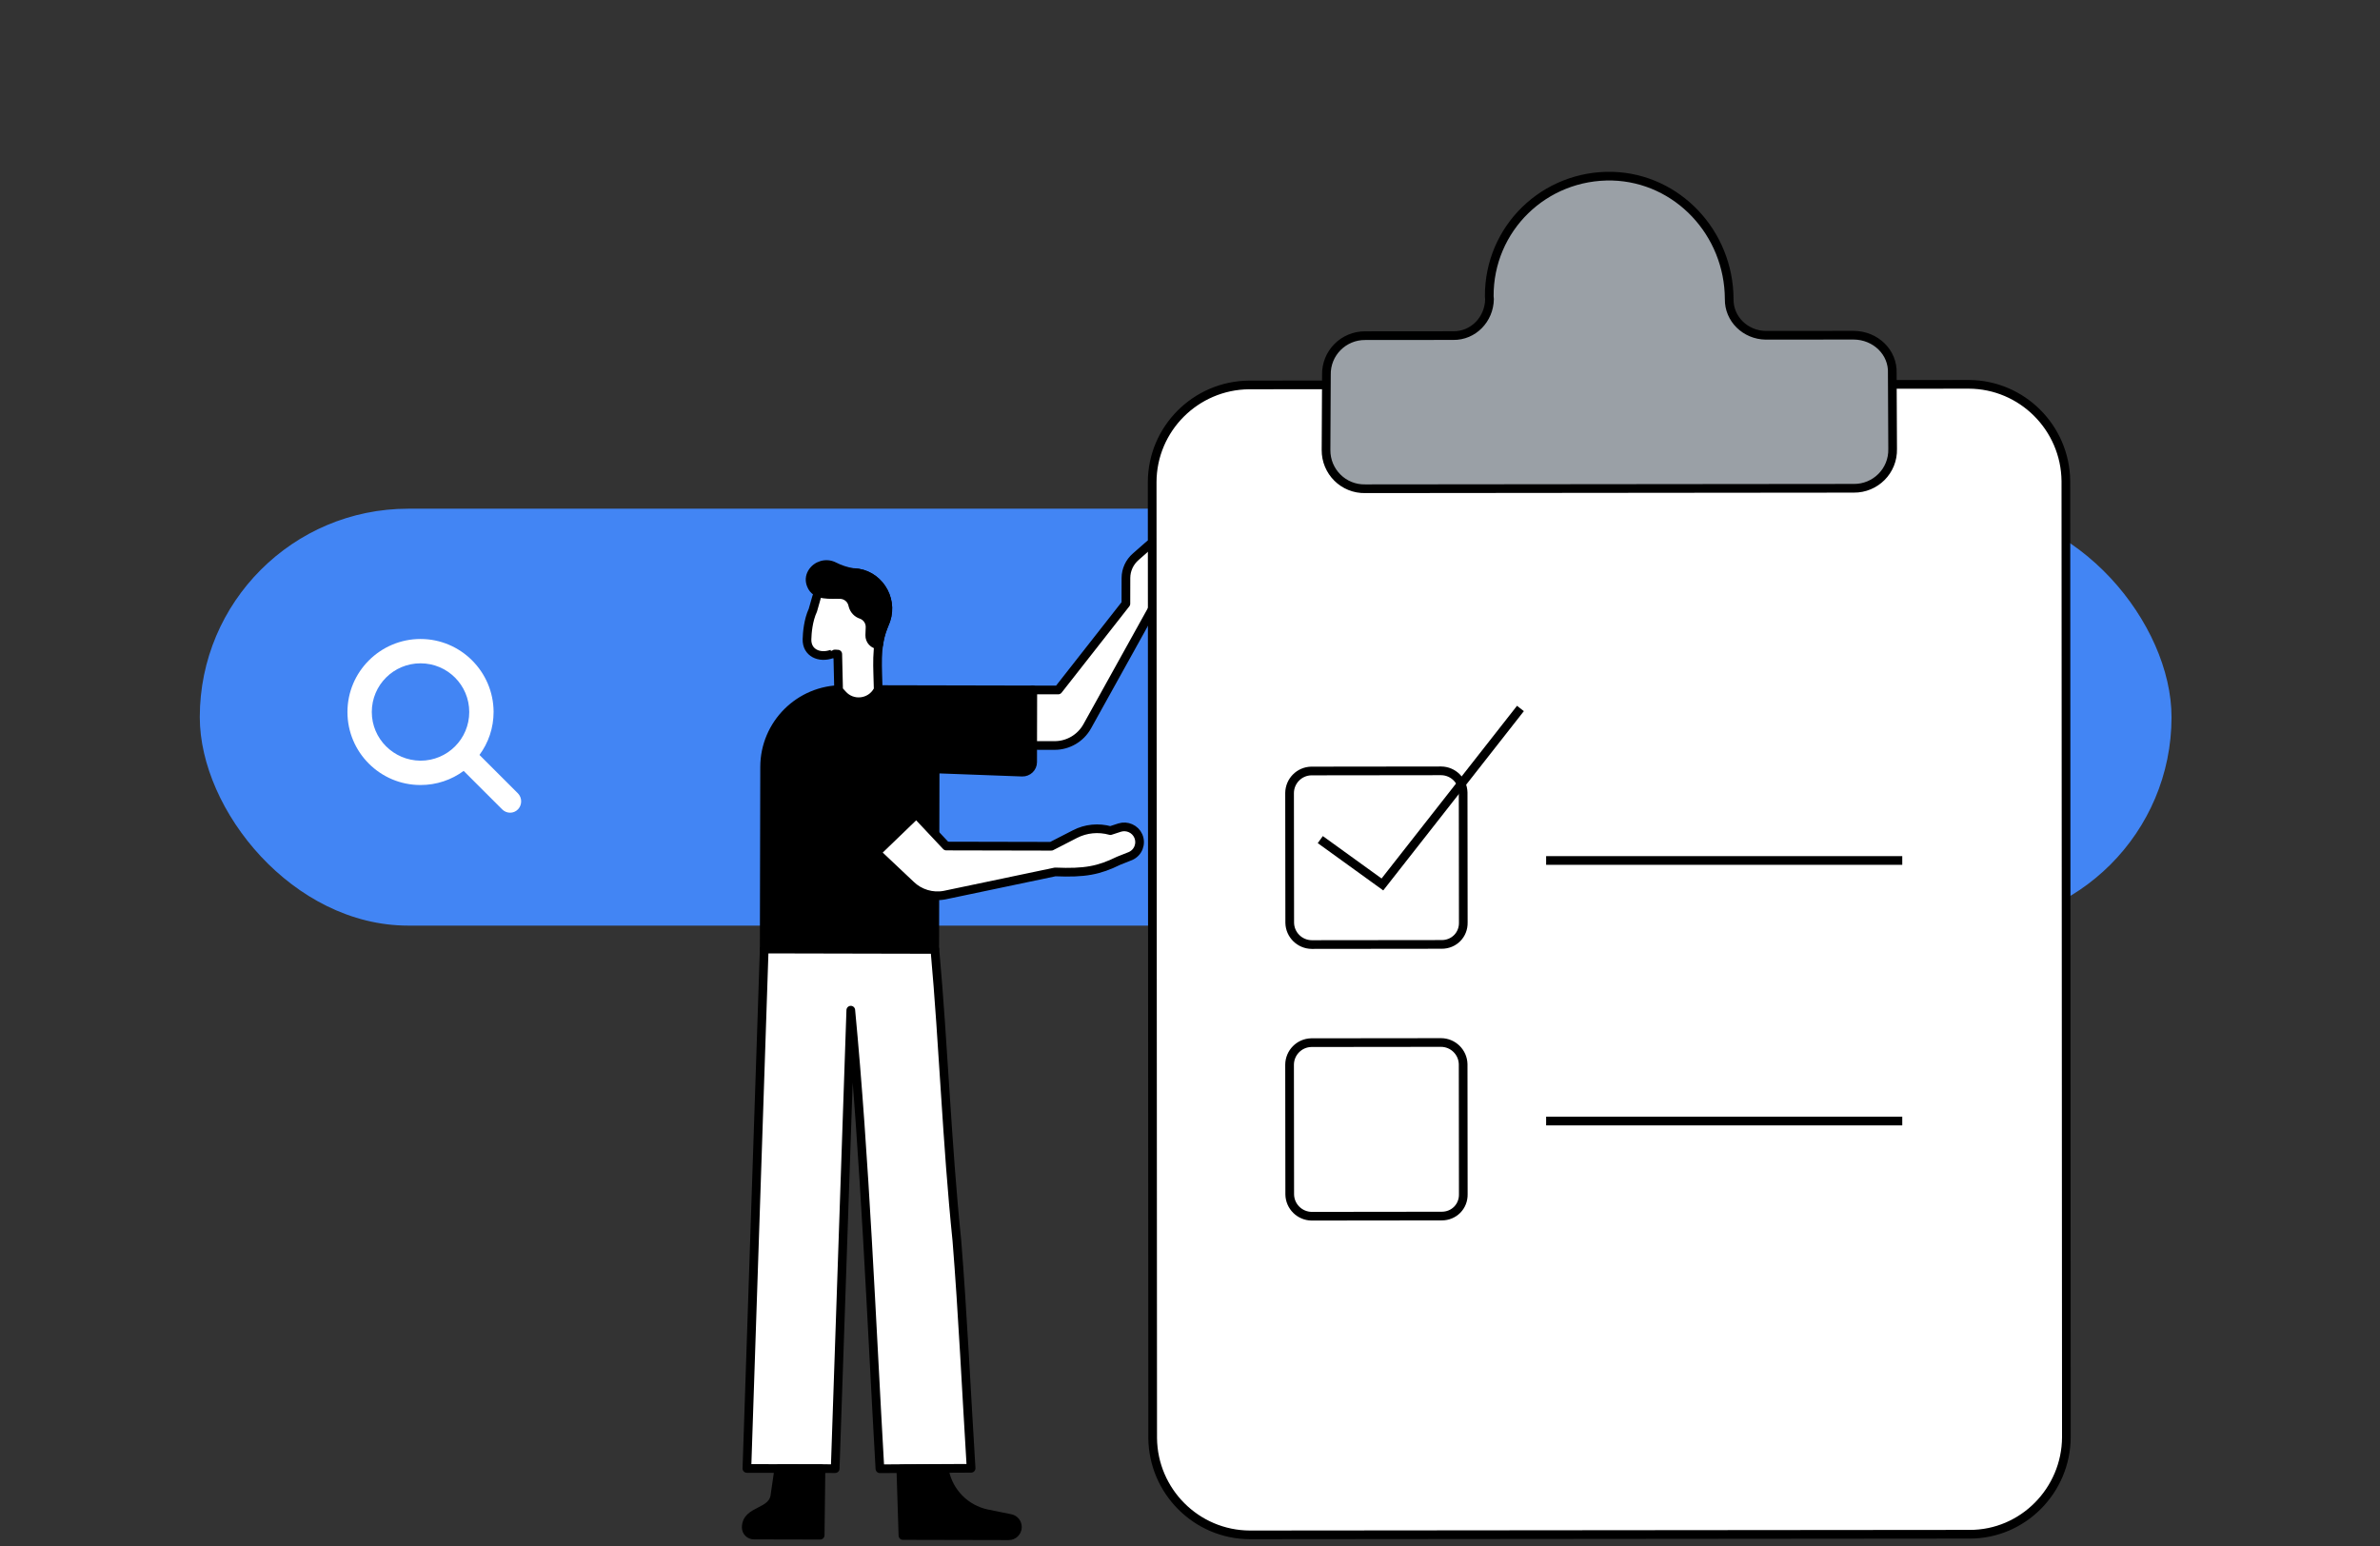
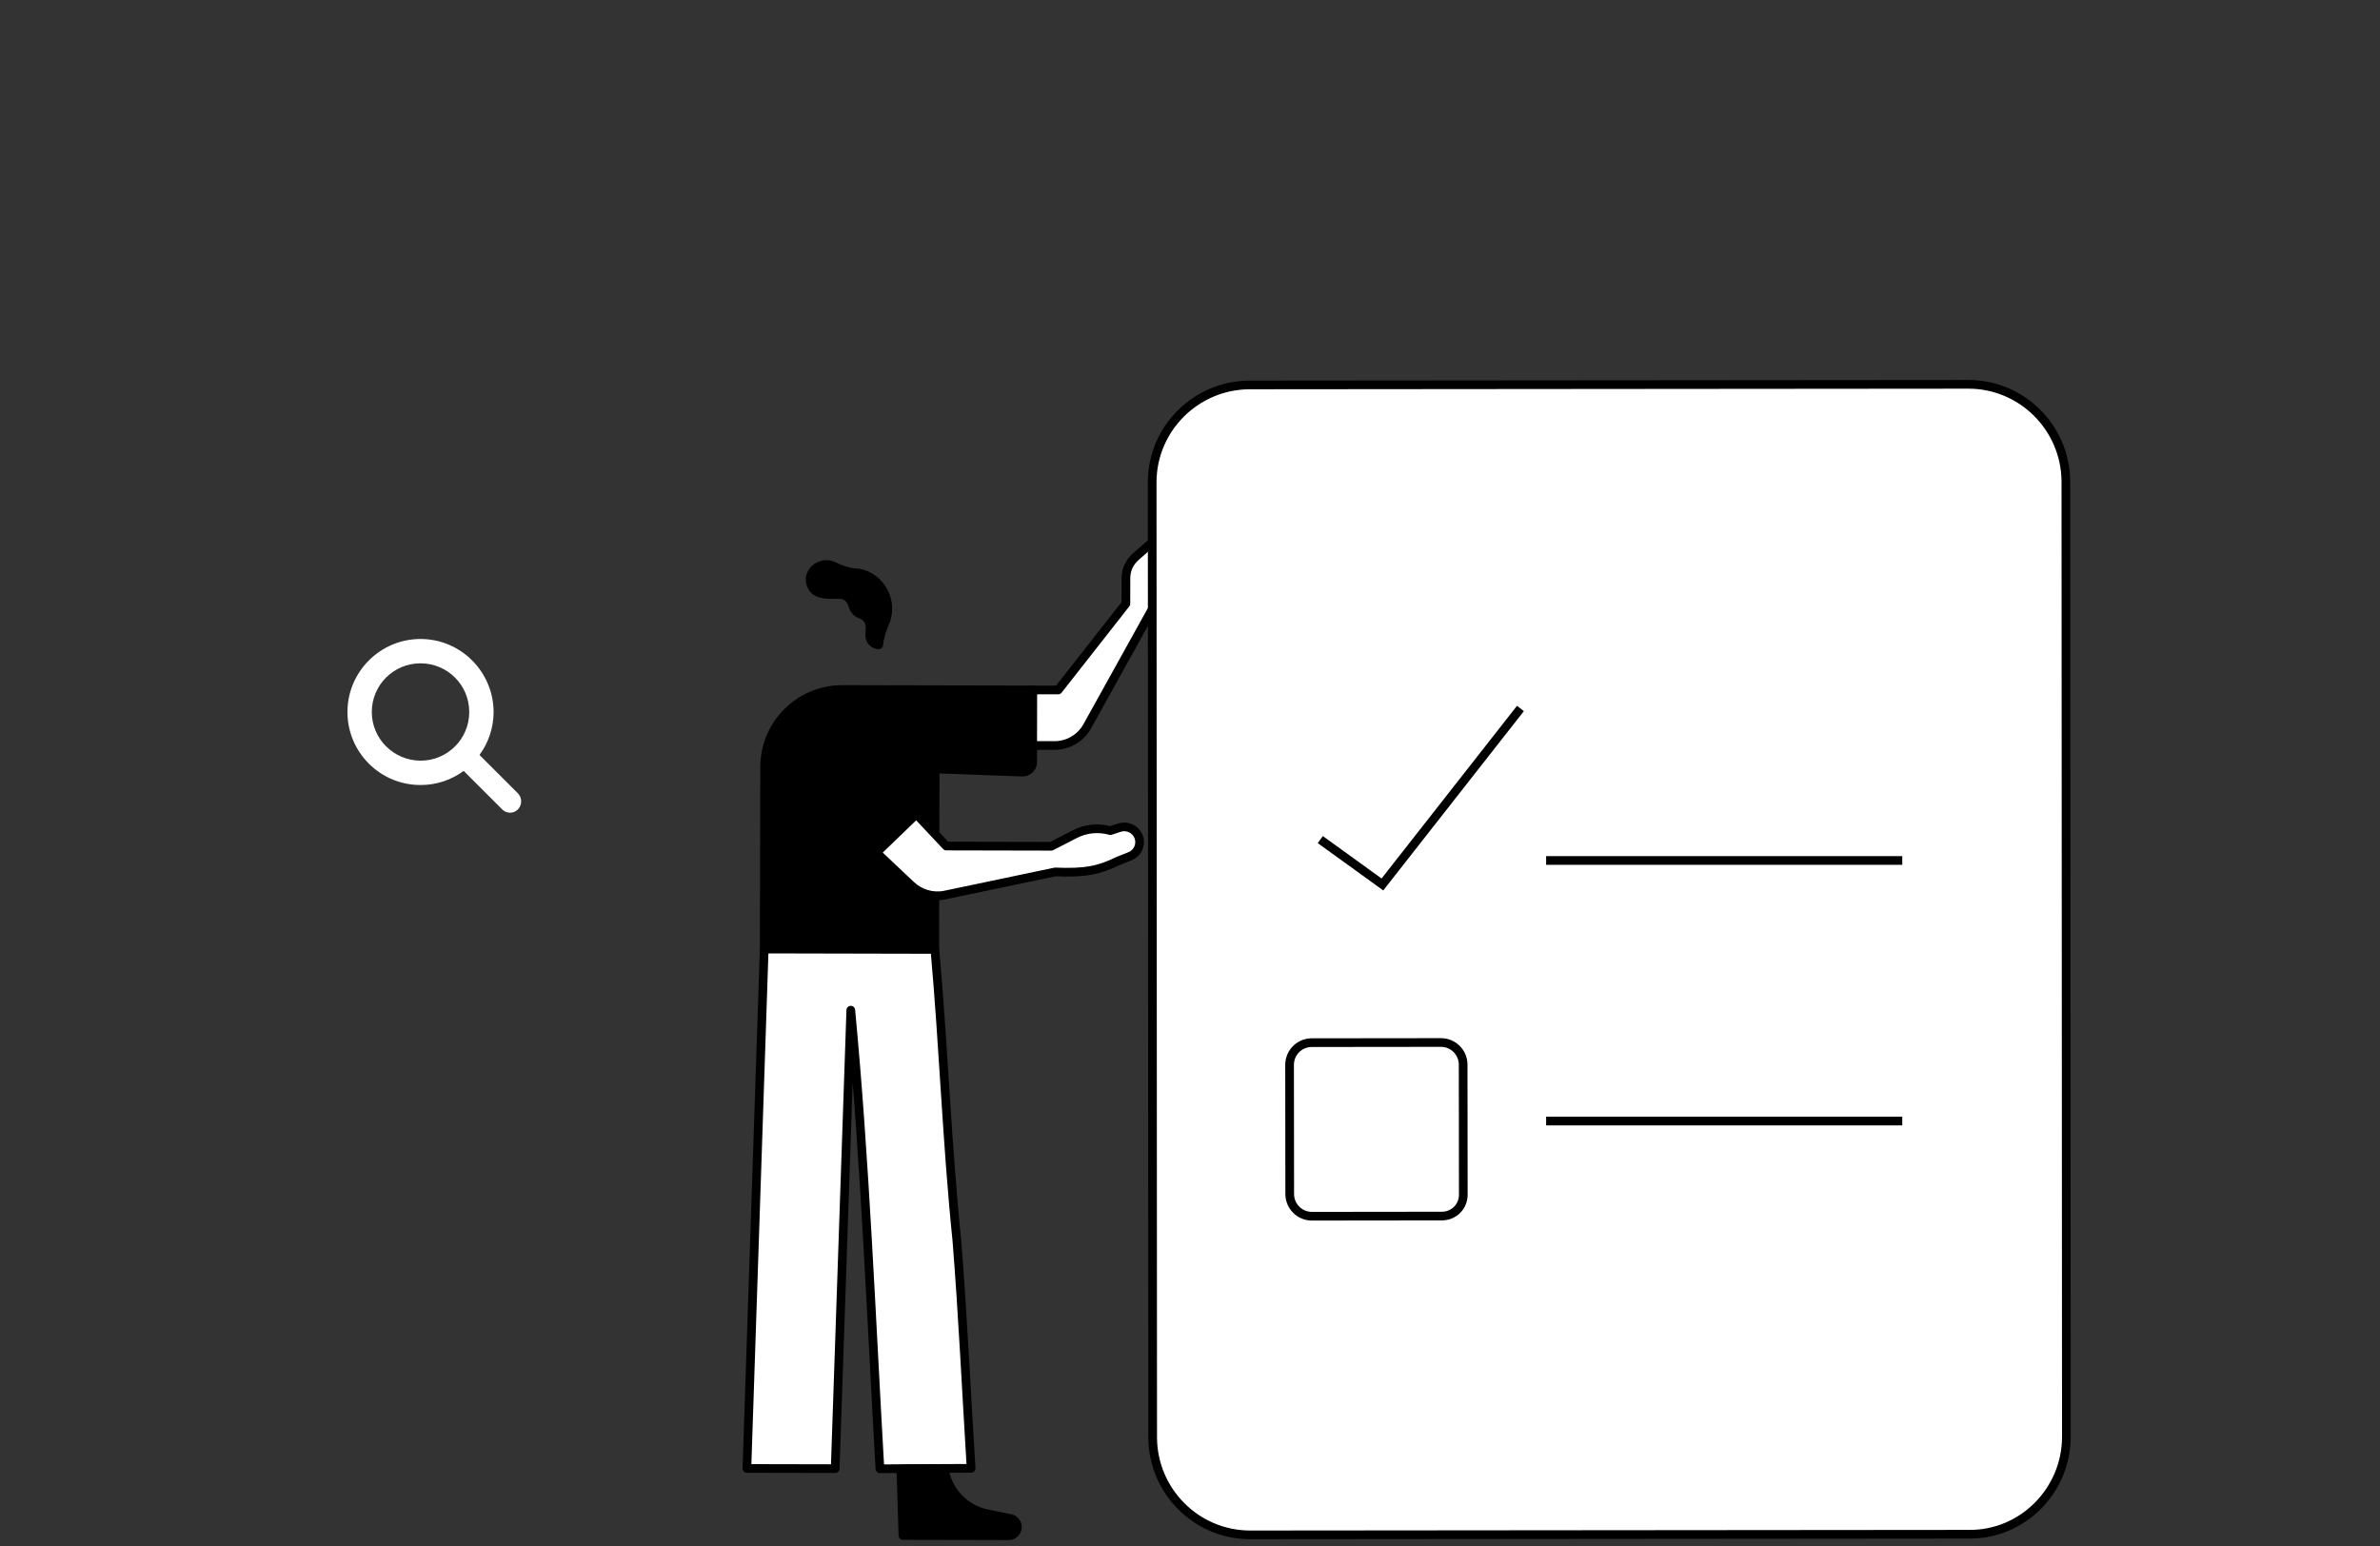
<svg xmlns="http://www.w3.org/2000/svg" width="274" height="178" viewBox="0 0 274 178" fill="none">
  <rect x="0" y="0" width="274" height="178" fill="#333333" stroke="none" />
  <g style="mix-blend-mode:multiply">
-     <rect x="23" y="58.566" width="227" height="48" rx="24" fill="#4285F4" />
-   </g>
+     </g>
  <path d="M59.631 91.342L55.199 86.914C56.227 85.524 56.826 83.812 56.826 81.951C56.805 77.331 53.037 73.566 48.413 73.566C43.789 73.566 40 77.331 40 81.973C40 86.615 43.768 90.379 48.413 90.379C50.276 90.379 51.988 89.78 53.38 88.754L57.811 93.181C58.325 93.695 59.138 93.695 59.631 93.181C60.123 92.668 60.123 91.855 59.631 91.342ZM42.804 81.973C42.804 78.871 45.309 76.368 48.413 76.368C51.517 76.368 54.022 78.871 54.022 81.973C54.022 85.074 51.517 87.577 48.413 87.577C45.309 87.556 42.804 85.053 42.804 81.973Z" fill="white" />
  <path d="M118.903 79.431L121.826 79.437L129.619 69.502L129.625 66.548C129.627 65.609 130.038 64.716 130.752 64.097L132.3 62.737C132.725 62.359 133.361 62.406 133.739 62.831C134.101 63.241 134.054 63.862 133.66 64.24L132.764 65.071L133.036 65.692C133.503 66.724 133.531 67.89 133.119 68.934L132.647 70.145L125.165 83.625C124.405 84.987 122.964 85.832 121.403 85.829L115.965 85.817L118.903 79.431Z" fill="white" stroke="black" stroke-miterlimit="10" stroke-linecap="round" stroke-linejoin="round" />
  <path d="M100.983 79.391L118.902 79.43L118.884 87.746C118.883 88.397 118.336 88.911 117.685 88.895L107.658 88.524L107.613 109.307L87.981 109.264L88.005 98.373L88.027 88.3C88.038 83.362 92.046 79.371 96.984 79.382L100.983 79.391V79.391Z" fill="black" stroke="black" stroke-miterlimit="10" stroke-linecap="round" stroke-linejoin="round" />
  <path d="M87.981 109.264L85.987 169.063L96.151 169.085L97.948 116.3C99.577 133.375 100.324 152.068 101.301 169.097L111.799 169.044C111.301 160.999 110.809 150.819 110.16 142.82C109.003 131.547 108.633 120.428 107.628 109.307L87.981 109.264V109.264Z" fill="white" stroke="black" stroke-miterlimit="10" stroke-linecap="round" stroke-linejoin="round" />
-   <path d="M102 71.395L101.665 72.243C100.782 74.498 101.064 76.907 101.104 79.391L101.028 79.528C100.192 81.01 98.131 81.233 96.998 79.958L96.545 79.457L96.448 75.307C96.433 75.307 95.796 75.275 95.781 75.29C94.341 75.817 92.858 75.162 92.907 73.587C92.924 72.86 93.048 71.406 93.581 70.256L93.993 68.803C94.497 67.032 96.12 65.839 97.938 65.918L98.301 65.934C101.012 66.031 102.87 68.792 102 71.395Z" fill="white" stroke="black" stroke-miterlimit="10" stroke-linecap="round" stroke-linejoin="round" />
-   <path d="M93.483 65.939C94 65.062 95.122 64.746 96.014 65.202C96.695 65.552 97.437 65.796 98.194 65.919L98.315 65.919C101.011 66.031 102.868 68.792 101.999 71.396L101.664 72.243C101.405 72.924 101.237 73.575 101.16 74.242C100.569 74.21 100.116 73.724 100.132 73.134L100.165 72.24C100.196 71.574 99.773 70.967 99.153 70.753C98.684 70.601 98.336 70.221 98.201 69.751L98.141 69.524C97.96 68.903 97.401 68.477 96.765 68.446C95.629 68.398 93.901 68.697 93.389 67.348C93.193 66.878 93.225 66.378 93.483 65.939Z" fill="black" stroke="black" stroke-miterlimit="10" stroke-linecap="round" stroke-linejoin="round" />
+   <path d="M93.483 65.939C94 65.062 95.122 64.746 96.014 65.202C96.695 65.552 97.437 65.796 98.194 65.919L98.315 65.919C101.011 66.031 102.868 68.792 101.999 71.396L101.664 72.243C101.405 72.924 101.237 73.575 101.16 74.242C100.569 74.21 100.116 73.724 100.132 73.134L100.165 72.24C100.196 71.574 99.773 70.967 99.153 70.753C98.684 70.601 98.336 70.221 98.201 69.751C97.96 68.903 97.401 68.477 96.765 68.446C95.629 68.398 93.901 68.697 93.389 67.348C93.193 66.878 93.225 66.378 93.483 65.939Z" fill="black" stroke="black" stroke-miterlimit="10" stroke-linecap="round" stroke-linejoin="round" />
  <path d="M108.678 169.067L108.753 169.4C109.263 171.84 111.167 173.753 113.605 174.273L116.33 174.825C116.799 174.917 117.132 175.326 117.131 175.811C117.13 176.371 116.674 176.81 116.129 176.809L103.95 176.782L103.709 169.117L108.678 169.067Z" fill="black" stroke="black" stroke-miterlimit="10" stroke-linecap="round" stroke-linejoin="round" />
  <path d="M99.406 87.249L108.942 97.404L121.03 97.43L123.759 96.028C125.018 95.379 126.472 95.246 127.835 95.627L128.896 95.281C129.745 95.011 130.683 95.422 131.045 96.24C131.437 97.135 131.041 98.164 130.146 98.556L128.781 99.098C126.507 100.214 124.901 100.529 121.477 100.385L108.748 103.054C107.338 103.323 105.87 102.881 104.842 101.879L96.83 94.317L99.406 87.249Z" fill="white" stroke="black" stroke-miterlimit="10" stroke-linecap="round" stroke-linejoin="round" />
  <path d="M99.405 87.249L105.496 93.731L99.302 99.701C98.877 100.109 98.18 100.077 97.803 99.621L90.113 90.258" fill="black" />
  <path d="M99.405 87.249L105.496 93.731L99.302 99.701C98.877 100.109 98.18 100.077 97.803 99.621L90.113 90.258" stroke="black" stroke-miterlimit="10" stroke-linecap="round" stroke-linejoin="round" />
-   <path d="M94.516 169.082L94.423 176.746L86.789 176.729C86.304 176.728 85.911 176.334 85.912 175.849C85.932 173.743 89.066 174.296 89.238 172.009L89.668 169.071L94.516 169.082V169.082Z" fill="black" stroke="black" stroke-miterlimit="10" stroke-linecap="round" stroke-linejoin="round" />
  <path d="M226.749 176.636L143.887 176.708C137.744 176.687 132.761 171.699 132.703 165.563L132.645 55.502C132.665 49.359 137.653 44.376 143.789 44.318L226.652 44.247C232.795 44.267 237.777 49.255 237.836 55.391L237.894 165.452C237.873 171.595 232.892 176.657 226.749 176.636Z" fill="white" stroke="black" stroke-miterlimit="10" stroke-linecap="round" stroke-linejoin="round" />
-   <path d="M213.398 38.591L203.269 38.6C200.953 38.563 199.038 36.737 199.075 34.421C199.05 26.846 193.152 20.503 185.635 20.283C177.802 20.091 171.408 26.313 171.453 34.126L171.481 34.442C171.444 36.758 169.618 38.673 167.301 38.636L157.173 38.645C154.698 38.622 152.641 40.637 152.705 43.183L152.661 51.801C152.638 54.276 154.653 56.333 157.199 56.269L213.424 56.215C215.899 56.238 217.956 54.224 217.892 51.677L217.85 42.987C217.959 40.585 215.951 38.607 213.398 38.591Z" fill="#9AA0A6" stroke="black" stroke-miterlimit="10" stroke-linecap="round" stroke-linejoin="round" />
-   <path d="M165.969 108.729L151.014 108.746C149.633 108.733 148.513 107.629 148.481 106.252L148.464 91.297C148.477 89.915 149.58 88.795 150.958 88.764L165.913 88.746C167.294 88.759 168.414 89.863 168.446 91.24L168.463 106.196C168.498 107.617 167.395 108.737 165.969 108.729Z" stroke="black" stroke-miterlimit="10" stroke-linecap="round" stroke-linejoin="round" />
  <path d="M165.969 140.005L151.014 140.023C149.633 140.01 148.513 138.906 148.481 137.529L148.464 122.573C148.477 121.192 149.58 120.072 150.958 120.04L165.913 120.023C167.294 120.036 168.414 121.14 168.446 122.517L168.463 137.472C168.498 138.894 167.395 140.014 165.969 140.005Z" stroke="black" stroke-miterlimit="10" stroke-linecap="round" stroke-linejoin="round" />
  <line x1="178" y1="99.066" x2="219" y2="99.066" stroke="black" />
  <line x1="178" y1="129.066" x2="219" y2="129.066" stroke="black" />
  <path d="M152 96.663L159.151 101.827L175.042 81.566" stroke="black" />
</svg>